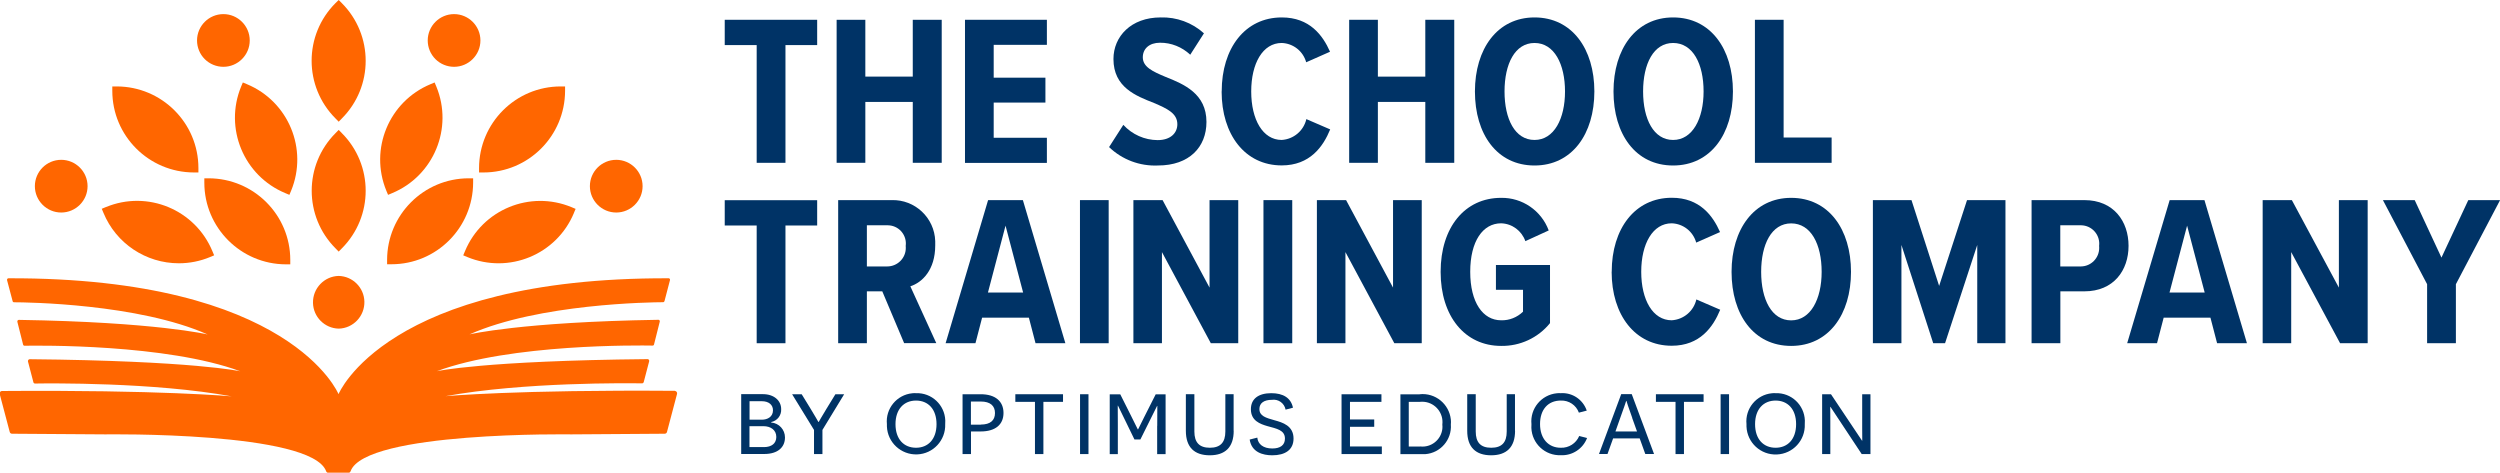
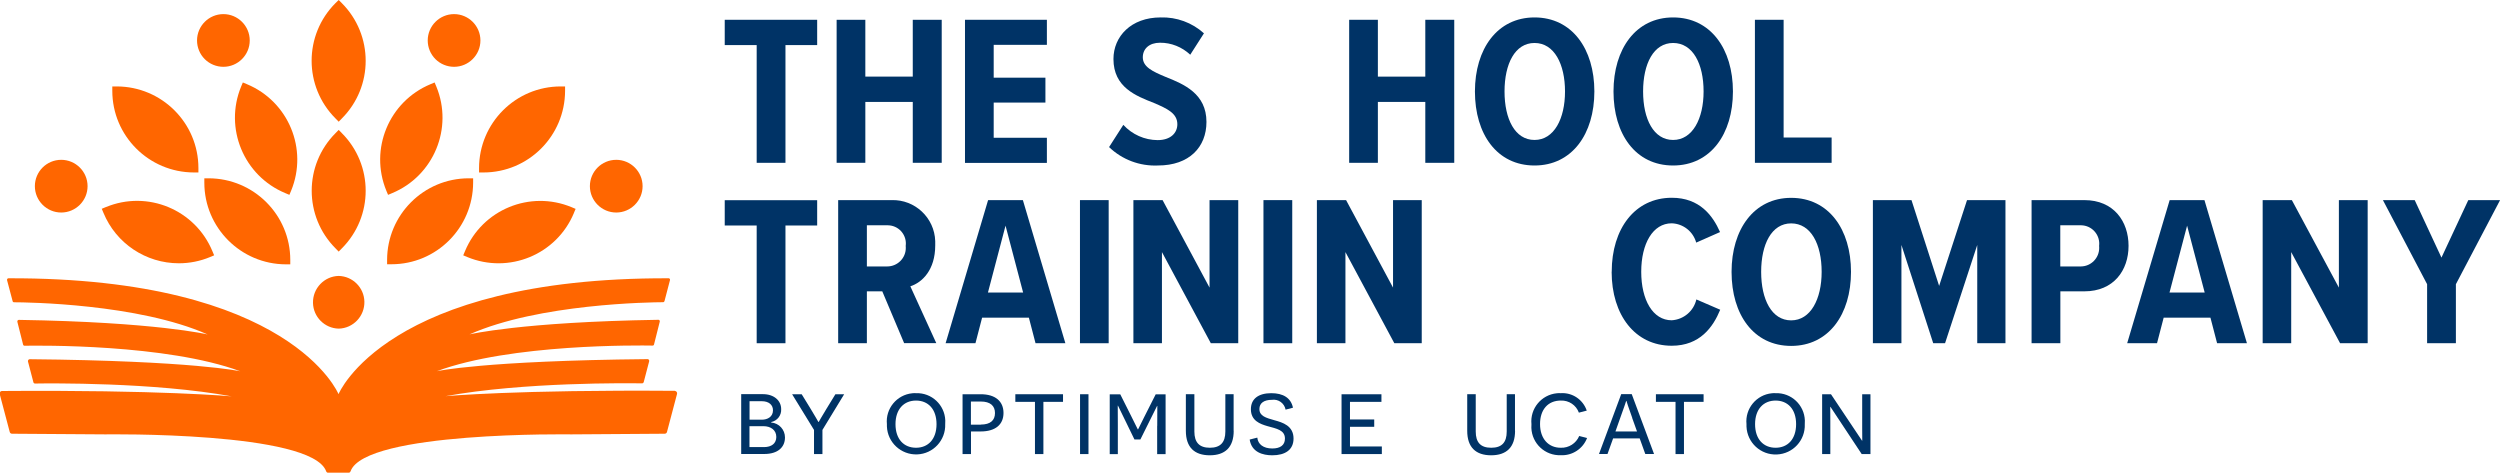
<svg xmlns="http://www.w3.org/2000/svg" id="Layer_1" viewBox="0 0 308.32 58.29">
  <defs>
    <style>      .the-school-training-company-logo-1 {        fill: #036;      }      .the-school-training-company-logo-2 {        fill: #f60;      }    </style>
  </defs>
  <g id="Group_17394">
    <g id="Group_17394-2">
      <path id="Path_23363" class="the-school-training-company-logo-2" d="M56,8.24c1.79,0,3.25-1.46,3.25-3.25s-1.46-3.25-3.25-3.25-3.25,1.46-3.25,3.25c0,.86.34,1.69.95,2.3.61.61,1.44.95,2.3.95Z" />
      <path id="Path_23364" class="the-school-training-company-logo-2" d="M59.08,21.27h.54c5.56,0,10.06-4.51,10.07-10.07v-.54h-.54c-5.56,0-10.06,4.51-10.07,10.07v.54Z" />
      <path id="Path_23365" class="the-school-training-company-logo-2" d="M58.35,21.99h-.54c-5.56,0-10.06,4.51-10.07,10.06v.54h.54c5.56,0,10.06-4.51,10.07-10.07v-.54Z" />
      <path id="Path_23366" class="the-school-training-company-logo-2" d="M76,26.21c1.79,0,3.25-1.46,3.25-3.25s-1.46-3.25-3.25-3.25c-1.79,0-3.25,1.45-3.25,3.25,0,1.79,1.46,3.25,3.25,3.25Z" />
      <path id="Path_23367" class="the-school-training-company-logo-2" d="M57.34,30.99l-.21.5.5.21c5.13,2.13,11.02-.3,13.15-5.43,0,0,0,0,0-.01l.21-.5-.5-.21c-5.13-2.13-11.02.3-13.15,5.44,0,0,0,0,0,.01h0Z" />
      <path id="Path_23368" class="the-school-training-company-logo-2" d="M41.77,34.03c-1.79.04-3.21,1.54-3.17,3.33.04,1.73,1.44,3.13,3.17,3.17h0c1.79-.04,3.21-1.54,3.17-3.33-.04-1.73-1.44-3.13-3.17-3.17Z" />
      <path id="Path_23369" class="the-school-training-company-logo-2" d="M41.77,31.03h0l.38-.39c3.93-3.93,3.93-10.3,0-14.23l-.38-.39h0l-.38.39c-3.93,3.93-3.93,10.3,0,14.23l.38.39Z" />
      <path id="Path_23370" class="the-school-training-company-logo-2" d="M47.86,24.03l.5-.21c5.13-2.13,7.57-8.02,5.45-13.15l-.21-.5-.5.21c-5.13,2.13-7.57,8.01-5.45,13.15l.21.5Z" />
-       <path id="Path_23371" class="the-school-training-company-logo-2" d="M41.77,15.01h0l.38-.39c3.93-3.93,3.93-10.3,0-14.24,0,0,0,0,0,0l-.38-.38h0l-.39.38c-3.93,3.93-3.93,10.3,0,14.23l.38.39Z" />
+       <path id="Path_23371" class="the-school-training-company-logo-2" d="M41.77,15.01h0l.38-.39c3.93-3.93,3.93-10.3,0-14.24,0,0,0,0,0,0l-.38-.38l-.39.38c-3.93,3.93-3.93,10.3,0,14.23l.38.39Z" />
      <path id="Path_23372" class="the-school-training-company-logo-2" d="M27.55,8.24c1.79,0,3.25-1.46,3.25-3.25,0-1.79-1.46-3.25-3.25-3.25s-3.25,1.46-3.25,3.25c0,.86.34,1.69.95,2.3.61.61,1.44.95,2.3.95Z" />
      <path id="Path_23373" class="the-school-training-company-logo-2" d="M23.93,21.27h.54v-.54c0-5.56-4.51-10.06-10.07-10.07h-.55v.54c0,5.56,4.51,10.06,10.07,10.07Z" />
      <path id="Path_23374" class="the-school-training-company-logo-2" d="M25.74,21.99h-.54v.54c0,5.55,4.51,10.06,10.06,10.07h.54v-.54c0-5.56-4.51-10.06-10.07-10.07Z" />
      <path id="Path_23375" class="the-school-training-company-logo-2" d="M7.55,26.21c1.79,0,3.25-1.46,3.25-3.25s-1.46-3.25-3.25-3.25-3.25,1.45-3.25,3.25c0,1.79,1.46,3.25,3.25,3.25Z" />
      <path id="Path_23376" class="the-school-training-company-logo-2" d="M22.06,32.47c1.32,0,2.63-.26,3.85-.77l.5-.21-.21-.5c-2.12-5.13-8-7.58-13.14-5.45,0,0,0,0-.01,0l-.5.21.21.5c1.55,3.77,5.23,6.22,9.3,6.22Z" />
      <path id="Path_23377" class="the-school-training-company-logo-2" d="M29.95,10.17l-.21.5c-2.12,5.14.32,11.02,5.45,13.15l.5.21.21-.5c2.12-5.14-.32-11.02-5.45-13.15l-.5-.21Z" />
      <path id="Path_23378" class="the-school-training-company-logo-2" d="M83.26,48.2c-19.54-.15-28.32.66-28.32.66,9.56-1.75,22.63-1.61,24.24-1.58.1,0,.18-.07.21-.16l.67-2.56c.03-.12-.04-.24-.16-.27-.02,0-.04,0-.06,0-20.26.2-25.97,1.49-25.97,1.49,9.12-3.39,24.97-3.19,26.62-3.16.08,0,.16-.06.17-.14l.71-2.82c.02-.1-.04-.2-.14-.22-.02,0-.03,0-.05,0-16.93.27-23.28,1.8-23.28,1.8,8.56-3.8,22.38-3.96,23.88-3.97.08,0,.15-.06.17-.13l.68-2.6c.02-.1-.04-.2-.14-.22-.01,0-.03,0-.04,0-34.85-.1-40.7,14.29-40.7,14.29s-5.85-14.38-40.7-14.29c-.1,0-.19.08-.18.19,0,.01,0,.03,0,.04l.69,2.6c.02.08.09.13.17.13,1.51,0,15.33.17,23.88,3.97,0,0-6.35-1.53-23.28-1.8-.1,0-.19.08-.19.18,0,.02,0,.03,0,.05l.71,2.82c.02.08.09.14.17.14,1.65-.03,17.5-.23,26.62,3.15,0,0-5.71-1.29-25.97-1.49-.12,0-.22.1-.22.22,0,.02,0,.04,0,.06l.67,2.56c.02.1.11.16.21.16,1.61-.03,14.69-.17,24.24,1.58,0,0-8.78-.81-28.32-.66-.16,0-.29.13-.29.29,0,.02,0,.05,0,.07l1.24,4.69c.03.13.15.22.28.22l11.52.08s25.42-.38,27.22,4.54c.04.12.15.2.27.2h2.48c.12,0,.23-.08.27-.2,1.8-4.93,27.22-4.54,27.22-4.54l11.52-.08c.13,0,.25-.09.28-.22l1.24-4.69c.04-.16-.06-.32-.21-.36-.02,0-.05,0-.07,0Z" />
    </g>
    <g id="Group_17397">
      <g id="Group_17395">
        <path id="Path_23379" class="the-school-training-company-logo-1" d="M93.32,20.08V5.56h-3.94v-3.12h11.4v3.12h-3.91v14.52h-3.54Z" />
        <path id="Path_23380" class="the-school-training-company-logo-1" d="M112.57,20.08v-7.51h-5.85v7.51h-3.54V2.44h3.54v7.01h5.85V2.44h3.57v17.64h-3.57Z" />
        <path id="Path_23381" class="the-school-training-company-logo-1" d="M119.01,20.08V2.44h10.1v3.09h-6.56v4.05h6.38v3.07h-6.38v4.34h6.56v3.1h-10.1Z" />
        <path id="Path_23382" class="the-school-training-company-logo-1" d="M138.54,15.4c1.09,1.19,2.62,1.87,4.23,1.88,1.59,0,2.43-.87,2.43-1.96,0-1.35-1.27-1.93-2.88-2.62-2.22-.87-5-1.93-5-5.42,0-2.78,2.17-5.13,5.82-5.13,1.97-.06,3.88.64,5.34,1.96l-1.69,2.64c-1.01-.95-2.34-1.49-3.73-1.48-1.32,0-2.12.74-2.12,1.8,0,1.19,1.22,1.75,2.8,2.41,2.27.9,5.05,2.07,5.05,5.56,0,3.1-2.12,5.37-5.98,5.37-2.24.1-4.42-.72-6.03-2.27l1.75-2.73Z" />
-         <path id="Path_23383" class="the-school-training-company-logo-1" d="M150.67,11.28c0-5.34,2.88-9.13,7.41-9.13,3.44,0,5.05,2.2,5.95,4.23l-2.94,1.3c-.38-1.37-1.6-2.33-3.02-2.38-2.33,0-3.76,2.51-3.76,5.98s1.43,5.98,3.76,5.98c1.47-.09,2.71-1.13,3.04-2.57l2.94,1.27c-.87,2.12-2.49,4.44-5.98,4.44-4.52,0-7.41-3.79-7.41-9.13Z" />
        <path id="Path_23384" class="the-school-training-company-logo-1" d="M175.78,20.08v-7.51h-5.85v7.51h-3.54V2.44h3.54v7.01h5.85V2.44h3.57v17.64h-3.57Z" />
        <path id="Path_23385" class="the-school-training-company-logo-1" d="M189.25,2.15c4.63,0,7.38,3.89,7.38,9.13s-2.75,9.13-7.38,9.13-7.35-3.86-7.35-9.13c0-5.24,2.75-9.13,7.35-9.13ZM189.25,5.3c-2.41,0-3.7,2.57-3.7,5.98s1.29,5.98,3.7,5.98,3.76-2.62,3.76-5.98-1.32-5.98-3.76-5.98Z" />
        <path id="Path_23386" class="the-school-training-company-logo-1" d="M206.34,2.15c4.63,0,7.38,3.89,7.38,9.13s-2.75,9.13-7.38,9.13-7.35-3.86-7.35-9.13c0-5.24,2.75-9.13,7.35-9.13ZM206.34,5.3c-2.41,0-3.7,2.57-3.7,5.98s1.3,5.98,3.7,5.98,3.76-2.62,3.76-5.98c0-3.41-1.32-5.98-3.76-5.98Z" />
        <path id="Path_23387" class="the-school-training-company-logo-1" d="M216.43,20.08V2.44h3.54v14.52h5.92v3.12h-9.47Z" />
      </g>
      <g id="Group_17396">
        <path id="Path_23388" class="the-school-training-company-logo-1" d="M93.32,42.33v-14.52h-3.94v-3.12h11.4v3.12h-3.91v14.52h-3.54Z" />
        <path id="Path_23389" class="the-school-training-company-logo-1" d="M111.51,42.33l-2.7-6.4h-1.9v6.4h-3.54v-17.65h6.59c2.88-.09,5.29,2.18,5.38,5.06,0,.17,0,.35,0,.52,0,3.04-1.61,4.58-3.07,5.05l3.2,7.01h-3.94ZM109.42,27.78h-2.51v5.08h2.51c1.26,0,2.29-1.02,2.29-2.28,0-.09,0-.17-.01-.26.16-1.24-.72-2.37-1.96-2.52-.1-.01-.21-.02-.32-.02Z" />
        <path id="Path_23390" class="the-school-training-company-logo-1" d="M127.71,42.33l-.82-3.15h-5.77l-.82,3.15h-3.68l5.24-17.65h4.29l5.24,17.65h-3.68ZM124.01,27.83l-2.17,8.25h4.34l-2.17-8.25Z" />
        <path id="Path_23391" class="the-school-training-company-logo-1" d="M133.19,42.33v-17.65h3.54v17.65h-3.54Z" />
        <path id="Path_23392" class="the-school-training-company-logo-1" d="M149.33,42.33l-6.03-11.24v11.24h-3.52v-17.65h3.6l5.79,10.79v-10.79h3.54v17.65h-3.39Z" />
        <path id="Path_23393" class="the-school-training-company-logo-1" d="M155.82,42.33v-17.65h3.55v17.65h-3.55Z" />
        <path id="Path_23394" class="the-school-training-company-logo-1" d="M171.96,42.33l-6.03-11.24v11.24h-3.52v-17.65h3.6l5.79,10.79v-10.79h3.54v17.65h-3.38Z" />
-         <path id="Path_23395" class="the-school-training-company-logo-1" d="M185.13,24.4c2.61-.04,4.96,1.57,5.87,4.02l-2.88,1.32c-.45-1.28-1.63-2.16-2.99-2.2-2.25,0-3.81,2.2-3.81,5.98s1.56,5.98,3.81,5.98c1.01.03,1.98-.36,2.7-1.06v-2.7h-3.34v-3.06h6.67v7.17c-1.47,1.82-3.7,2.85-6.03,2.81-4.47,0-7.46-3.65-7.46-9.13,0-5.5,2.99-9.13,7.46-9.13Z" />
        <path id="Path_23396" class="the-school-training-company-logo-1" d="M198.77,33.52c0-5.34,2.88-9.13,7.41-9.13,3.44,0,5.05,2.2,5.95,4.23l-2.94,1.3c-.38-1.37-1.6-2.33-3.02-2.38-2.33,0-3.76,2.51-3.76,5.98s1.43,5.98,3.76,5.98c1.47-.09,2.71-1.13,3.04-2.57l2.94,1.27c-.87,2.12-2.49,4.44-5.98,4.44-4.52,0-7.41-3.79-7.41-9.13Z" />
        <path id="Path_23397" class="the-school-training-company-logo-1" d="M220.9,24.4c4.63,0,7.38,3.89,7.38,9.13s-2.75,9.13-7.38,9.13-7.35-3.86-7.35-9.13c0-5.24,2.76-9.13,7.35-9.13ZM220.9,27.55c-2.41,0-3.7,2.57-3.7,5.98s1.3,5.98,3.7,5.98,3.76-2.62,3.76-5.98c0-3.41-1.32-5.98-3.76-5.98Z" />
        <path id="Path_23398" class="the-school-training-company-logo-1" d="M243.85,42.33v-12.12l-3.97,12.12h-1.46l-3.92-12.12v12.12h-3.52v-17.65h4.76l3.41,10.58,3.44-10.58h4.74v17.65h-3.49Z" />
        <path id="Path_23399" class="the-school-training-company-logo-1" d="M250.55,42.33v-17.65h6.51c3.62,0,5.45,2.62,5.45,5.64s-1.83,5.61-5.45,5.61h-2.96v6.4h-3.54ZM256.63,27.78h-2.54v5.08h2.54c1.26-.01,2.27-1.04,2.26-2.3,0-.08,0-.16-.01-.24.15-1.24-.74-2.37-1.98-2.52-.09-.01-.18-.02-.27-.02h0Z" />
        <path id="Path_23400" class="the-school-training-company-logo-1" d="M273.43,42.33l-.82-3.15h-5.77l-.82,3.15h-3.68l5.24-17.65h4.29l5.24,17.65h-3.68ZM269.73,27.83l-2.17,8.25h4.34l-2.17-8.25Z" />
        <path id="Path_23401" class="the-school-training-company-logo-1" d="M288.6,42.33l-6.03-11.24v11.24h-3.52v-17.65h3.6l5.8,10.79v-10.79h3.55v17.65h-3.39Z" />
        <path id="Path_23402" class="the-school-training-company-logo-1" d="M299.33,42.33v-7.28l-5.45-10.37h3.92l3.3,7.09,3.31-7.09h3.92l-5.45,10.37v7.28h-3.54Z" />
      </g>
    </g>
    <g id="Group_17398">
      <path id="Path_23403" class="the-school-training-company-logo-1" d="M95.12,52.11c.96.08,1.69.88,1.69,1.84,0,1.2-.87,2.04-2.56,2.04h-2.84v-7.38h2.68c1.37,0,2.25.8,2.25,1.84.05.77-.48,1.45-1.23,1.6v.05ZM93.96,51.76c.69,0,1.37-.35,1.37-1.16,0-.67-.51-1.12-1.38-1.12h-1.51v2.28h1.52ZM94.22,55.14c.94,0,1.52-.46,1.52-1.25,0-.86-.69-1.33-1.59-1.33h-1.72v2.58h1.78Z" />
      <path id="Path_23404" class="the-school-training-company-logo-1" d="M100.39,56v-2.98l-2.7-4.4h1.18l1.08,1.76c.54.87.97,1.65.98,1.66h.04s.44-.78.98-1.66l1.08-1.76h1.08l-2.68,4.4v2.98h-1.04Z" />
      <path id="Path_23405" class="the-school-training-company-logo-1" d="M112.97,48.49c1.93-.07,3.54,1.44,3.61,3.36,0,.15,0,.31-.01.46.07,1.99-1.48,3.66-3.46,3.73-1.99.07-3.66-1.48-3.73-3.46,0-.09,0-.18,0-.27-.19-1.91,1.21-3.62,3.13-3.81.16-.02.31-.02.47-.01ZM112.97,55.22c1.48,0,2.53-1.04,2.53-2.91s-1.05-2.91-2.53-2.91-2.53,1.05-2.53,2.91,1.04,2.91,2.53,2.91Z" />
      <path id="Path_23406" class="the-school-training-company-logo-1" d="M120.95,48.62c1.8,0,2.81.87,2.81,2.31s-1.01,2.28-2.81,2.28h-1.2v2.79h-1.04v-7.38h2.24ZM120.97,52.36c1.18,0,1.74-.53,1.74-1.42s-.58-1.42-1.74-1.42h-1.23v2.85h1.23Z" />
      <path id="Path_23407" class="the-school-training-company-logo-1" d="M128.68,49.56v6.44h-1.04v-6.44h-2.42v-.94h5.88v.94h-2.42Z" />
      <path id="Path_23408" class="the-school-training-company-logo-1" d="M133.2,48.62h1.04v7.38h-1.04v-7.38Z" />
      <path id="Path_23409" class="the-school-training-company-logo-1" d="M142.72,52.51c0-1.03.01-2.44.01-2.45h-.03l-2.06,4.14h-.73l-2.03-4.17h-.03s.01,1.44.01,2.45v3.53h-1v-7.38h1.3l1.41,2.81c.5.97.73,1.51.75,1.51h.04s.26-.54.76-1.53l1.41-2.79h1.22v7.38h-1.04v-3.49Z" />
      <path id="Path_23410" class="the-school-training-company-logo-1" d="M152.15,53.13c0,2.04-1.07,3.02-2.95,3.02s-2.95-.97-2.95-3.02v-4.51h1.05v4.6c0,1.33.6,2,1.91,2s1.91-.67,1.91-2v-4.6h1.02v4.51Z" />
      <path id="Path_23411" class="the-school-training-company-logo-1" d="M155.06,53.97c.08.82.75,1.34,1.85,1.34.97,0,1.56-.4,1.56-1.22,0-1.05-1.01-1.22-2.17-1.54-.89-.26-2.03-.66-2.03-2.08,0-1.29.94-1.98,2.52-1.98,1.45,0,2.42.58,2.67,1.79l-.91.24c-.15-.79-.89-1.33-1.69-1.21-.97,0-1.54.4-1.54,1.13,0,.87.79,1.09,1.9,1.4.94.26,2.31.66,2.31,2.24,0,1.41-1.05,2.07-2.62,2.07-1.16,0-2.55-.37-2.79-1.94l.94-.24Z" />
      <path id="Path_23412" class="the-school-training-company-logo-1" d="M165.46,48.62h4.91v.94h-3.88v2.17h2.99v.91h-2.99v2.42h3.93v.94h-4.97v-7.38Z" />
-       <path id="Path_23413" class="the-school-training-company-logo-1" d="M175.09,48.62c1.92-.2,3.64,1.2,3.84,3.13.02.2.02.4,0,.6.14,1.88-1.28,3.52-3.16,3.66-.2.01-.4.01-.6,0h-2.46v-7.38h2.38ZM175.14,55.06c1.35.16,2.57-.8,2.74-2.15.02-.18.02-.37,0-.55.17-1.38-.82-2.64-2.2-2.8-.2-.02-.4-.02-.6,0h-1.34v5.51h1.4Z" />
      <path id="Path_23414" class="the-school-training-company-logo-1" d="M186.85,53.13c0,2.04-1.07,3.02-2.95,3.02s-2.95-.97-2.95-3.02v-4.51h1.05v4.6c0,1.33.59,2,1.91,2s1.91-.67,1.91-2v-4.6h1.02v4.51Z" />
      <path id="Path_23415" class="the-school-training-company-logo-1" d="M195.73,54.02c-.51,1.33-1.82,2.19-3.25,2.12-1.93.07-3.55-1.44-3.62-3.37,0-.15,0-.31.01-.46-.19-1.92,1.22-3.62,3.13-3.81.16-.02.32-.02.48-.01,1.43-.1,2.75.79,3.21,2.15l-.97.25c-.34-.93-1.24-1.53-2.23-1.49-1.56,0-2.56,1.09-2.56,2.9s1.04,2.92,2.55,2.92c.99.04,1.9-.54,2.28-1.45l.97.25Z" />
      <path id="Path_23416" class="the-school-training-company-logo-1" d="M198.94,54.07l-.69,1.92h-1.05l2.74-7.38h1.3l2.75,7.38h-1.08l-.69-1.92h-3.28ZM201.3,51.53c-.47-1.29-.71-2.05-.71-2.08h-.04s-.26.83-.75,2.15l-.57,1.61h2.66l-.6-1.67Z" />
      <path id="Path_23417" class="the-school-training-company-logo-1" d="M207.68,49.56v6.44h-1.04v-6.44h-2.42v-.94h5.88v.94h-2.42Z" />
-       <path id="Path_23418" class="the-school-training-company-logo-1" d="M212.2,48.62h1.04v7.38h-1.04v-7.38Z" />
      <path id="Path_23419" class="the-school-training-company-logo-1" d="M218.98,48.49c1.93-.07,3.54,1.44,3.61,3.36,0,.15,0,.31-.01.46.08,1.99-1.46,3.66-3.45,3.74-1.99.08-3.66-1.46-3.74-3.45,0-.1,0-.2,0-.29-.19-1.91,1.21-3.62,3.13-3.81.16-.02.31-.02.47-.01ZM218.98,55.22c1.48,0,2.53-1.04,2.53-2.91s-1.05-2.91-2.53-2.91-2.53,1.05-2.53,2.91,1.04,2.91,2.53,2.91Z" />
      <path id="Path_23420" class="the-school-training-company-logo-1" d="M229.6,56l-3.85-5.82h-.03s.01.84.01,1.71v4.11h-1.01v-7.38h1.09l3.83,5.73h.03s-.01-.79-.01-1.62v-4.11h1.02v7.38h-1.09Z" />
    </g>
  </g>
</svg>